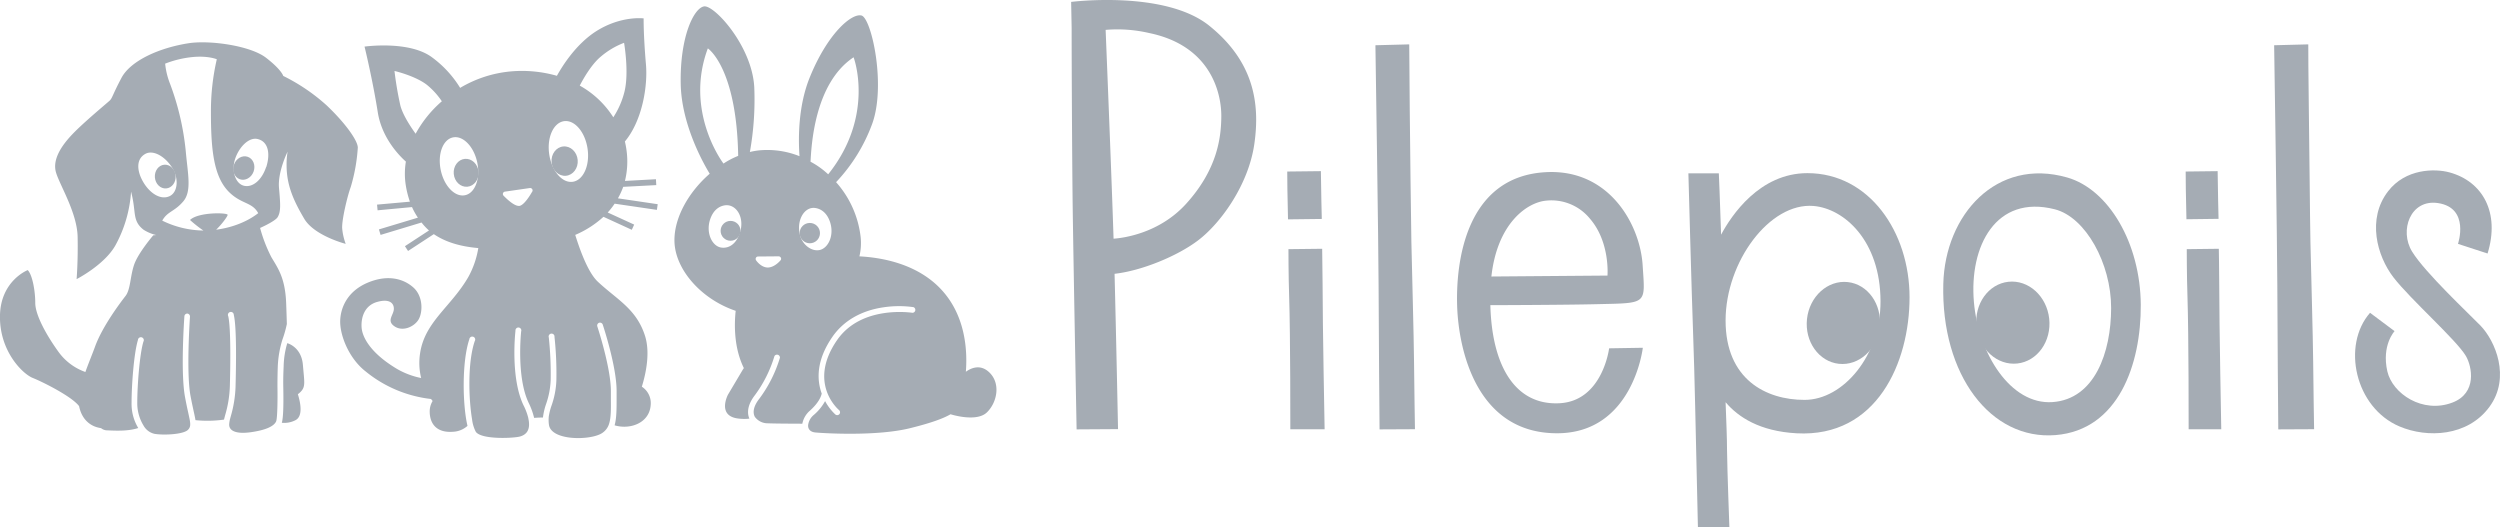
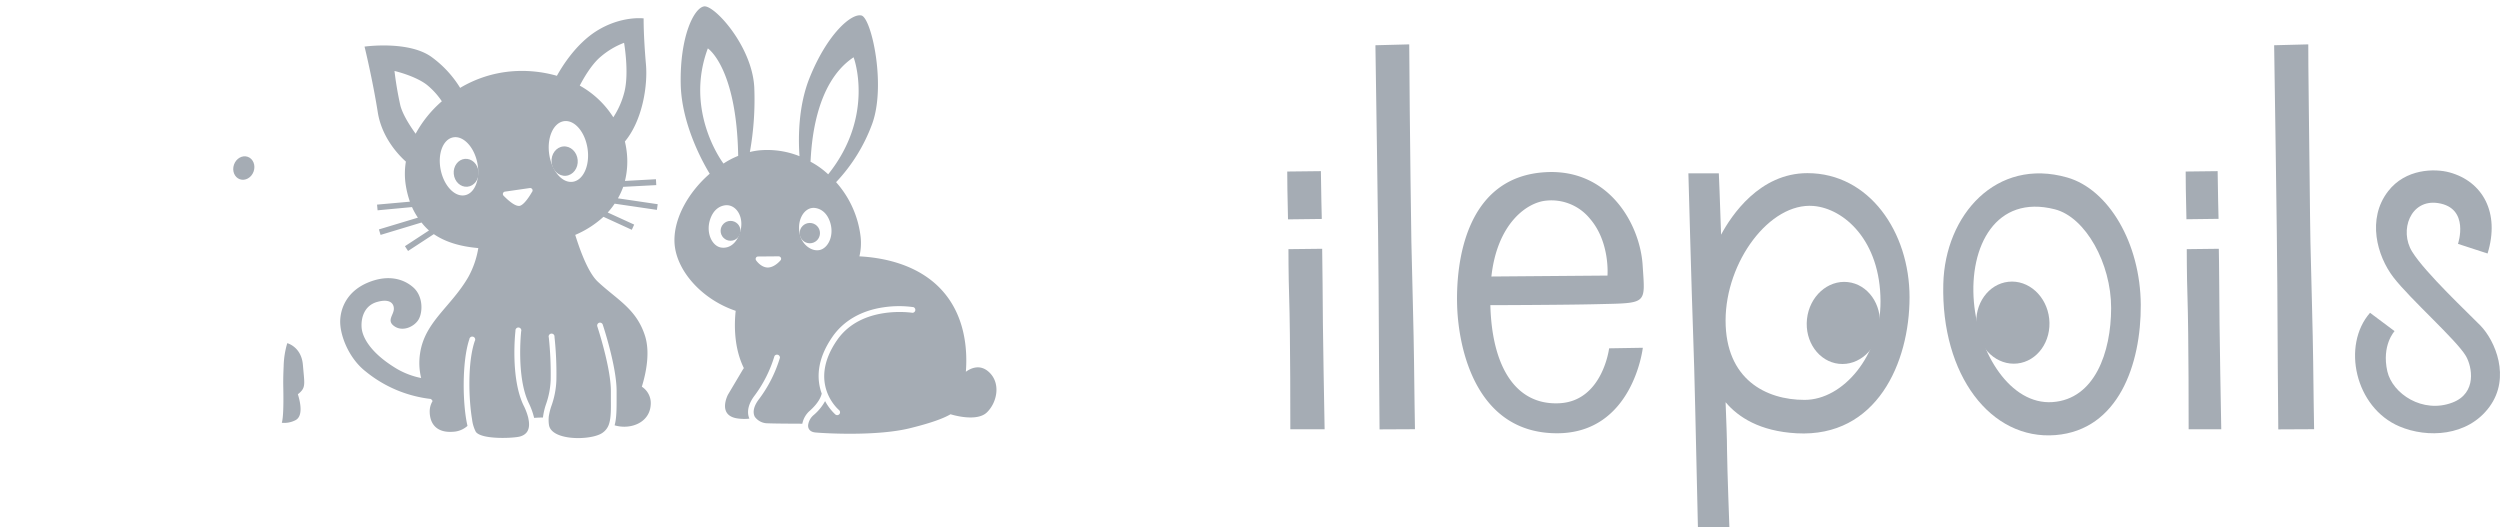
<svg xmlns="http://www.w3.org/2000/svg" viewBox="0 0 850.87 179.39">
  <g id="b49794b5-1438-4d83-b287-ef2e7133eca2" data-name="Calque 2">
    <g id="ad078aae-7f13-4e29-b818-07a2c3ae15a2" data-name="Calque 5">
-       <path d="M411.56,8.75c-15.12-12.16-47-8.1-47-8.1l.17,8.87c0,12.05.16,46.42.36,61.2.24,18.09,1.33,75.42,1.33,75.42l14.1-.09s-.63-31.22-1.18-52.86c9.08-1,21.42-6,28.57-11.49,7.51-5.74,17-18.73,19-32.7S426.67,20.9,411.56,8.75Zm-7.9,60.65C394.59,79.37,382.45,81,379,81.24c-.59-18.69-2.15-57.38-2.7-71.07a47.72,47.72,0,0,1,14.81,1.07c21.47,4.43,24.61,21.1,24.56,28.34S414.34,57.65,403.66,69.4Z" style="fill:#a5acb4" />
      <path d="M480.36,82.31c-.18-8.5-.42-33.91-.55-44.67-.11-10.13-.18-22.54-.18-22.54l-11.51.3s1.08,70.17,1.08,81.74.33,49,.33,49l12.05-.06s-.26-15.43-.32-23.21S480.54,90.81,480.36,82.31Z" style="fill:#a5acb4" />
      <path d="M530.79,137.24c-14.76.79-23-12.15-23.55-33.38,2.14,0,25.27-.07,36.07-.33,17.61-.42,16.61.26,15.76-13.27-.87-13.8-11.32-32.75-32.8-31.67-27.64,1.38-30.83,31.08-30.33,45.68s6.48,43.1,33.86,43.19c26,.09,29.33-29.1,29.33-29.1l-11.47.19S545.45,136.47,530.79,137.24Zm-4.57-68.95a16.93,16.93,0,0,1,14.88,6.1c6.95,8,6,19.4,6,19.4l-39.51.32C509.6,75.9,519.8,68.88,526.22,68.29Z" style="fill:#a5acb4" />
      <path d="M449.56,58.25l-11.45.13c0,4.06.05,6.54.26,16.28l11.5-.14S449.6,63.71,449.56,58.25Z" style="fill:#a5acb4" />
      <path d="M450,84.67l-11.48.13s0,9,.24,16.14c.44,13.37.4,45.16.4,45.16h11.67s-.69-35.77-.69-49.34C450.1,92.53,450,84.67,450,84.67Z" style="fill:#a5acb4" />
      <path d="M754.77,58.25l-10.88.13c0,4.06.05,6.54.26,16.24l10.93-.14S754.81,63.71,754.77,58.25Z" style="fill:#a5acb4" />
      <path d="M786.35,82.31c-.18-8.5-.33-31.67-.54-44.67-.17-10.13-.19-22.54-.19-22.54L774,15.4s1.08,70.17,1.08,81.74.33,49,.33,49l12.19-.06s-.26-15.43-.32-23.21S786.53,90.81,786.35,82.31Z" style="fill:#a5acb4" />
      <path d="M615.15,58.93c-16.31,0-25.89,14.43-29.38,20.94C585.42,68.48,585,59,585,59H574.64s1.09,40.5,1.62,55,.77,29.05,1.62,65.43h10.71s-.73-19.49-.8-26.19c0-3.94-.24-9.72-.49-16.35,4.3,5.09,11.64,9.89,24.17,10.58,27.3,1.5,38.44-24.08,38.44-46.29S636.2,58.93,615.15,58.93Zm-1,77.17c-13.13,0-26.85-7-26.85-27s15-40.23,29.92-39c10.4.87,22.76,11.76,22.81,32.42C640.11,121,627.31,136.1,614.18,136.1Z" style="fill:#a5acb4" />
      <path d="M703.58,60.41C679.45,53.51,662,73.14,661.4,96.6c-.81,31,16.14,53.27,38.21,51.48,21.38-1.74,29.11-24.08,29-44.33C728.48,82.72,717.65,64.44,703.58,60.41Zm-5,76.44c-14.34,1-25.23-16.62-26.76-34-1.67-19.06,7.47-36.72,27.52-31.62,10.5,2.67,19.2,18.47,19.18,33.6S712.93,135.84,698.58,136.85Z" style="fill:#a5acb4" />
      <path d="M755.17,84.67l-10.91.13s0,9,.24,16.14c.44,13.37.4,45.16.4,45.16H756s-.69-35.77-.69-49.34C755.31,92.53,755.17,84.67,755.17,84.67Z" style="fill:#a5acb4" />
      <path d="M844.24,110.83c-4-4.12-18.86-18-23.29-25.2s-.56-17.93,8.83-16.51C840.72,70.78,836.57,83,836.57,83l10.07,3.28c4.32-14-1.75-24.54-12.93-27.6-5.07-1.39-15-1.28-20.93,6.42-7.26,9.4-3.79,22,1.83,29.3,5.78,7.5,21.45,21.3,24.67,26.79,2.05,3.51,3.89,12.56-4.57,15.81-10.15,3.89-20.45-3-22.19-10.64-2-8.89,2.47-13.66,2.47-13.66l-8.35-6.24c-9.7,11.07-5.13,32.24,10,38.67,9.55,4.06,23.25,3.41,30.63-6.65S849.18,115.94,844.24,110.83Z" style="fill:#a5acb4" />
      <ellipse cx="627.4" cy="109.92" rx="13.99" ry="12.44" transform="translate(450.23 721.74) rotate(-83.79)" style="fill:#a5acb4" />
      <ellipse cx="685.08" cy="109.78" rx="12.44" ry="13.99" transform="translate(-7.86 74.78) rotate(-6.21)" style="fill:#a5acb4" />
      <circle cx="248.64" cy="78.56" r="3.38" style="fill:#a5acb4" />
      <circle cx="275.62" cy="79.34" r="3.46" style="fill:#a5acb4" />
      <ellipse cx="158.65" cy="58.82" rx="4.23" ry="4.76" transform="translate(-4.54 14.1) rotate(-5.02)" style="fill:#a5acb4" />
      <ellipse cx="192.17" cy="54.84" rx="4.46" ry="5.01" transform="translate(-4.06 17.02) rotate(-5.02)" style="fill:#a5acb4" />
-       <ellipse cx="56.24" cy="60.1" rx="3.54" ry="4.05" transform="translate(-4.49 4.54) rotate(-4.45)" style="fill:#a5acb4" />
      <ellipse cx="82.98" cy="57.19" rx="4.05" ry="3.54" transform="translate(1.32 116.25) rotate(-70.45)" style="fill:#a5acb4" />
-       <path d="M116.46,77.69c-.17-2.74,1.72-10.8,2.92-14.06a59.83,59.83,0,0,0,2.4-13.38c0-2.4-4.29-8.41-10.63-14.41a64.71,64.71,0,0,0-14.75-10s-.52-2.05-5.84-6.17-18.87-6-26.07-5c-10.29,1.55-20.06,6-23.15,11.84s-3.09,6.86-4,7.72S28.65,41.5,24.7,45.62s-6.86,8.75-5.66,13,7.21,13.72,7.38,22S26.07,95,26.07,95s9.44-4.8,13.21-11.49a44,44,0,0,0,5.33-18.28,37.59,37.59,0,0,1,1,5.42C46,73.75,46,76,48.89,78.21A14.1,14.1,0,0,0,53.16,80l-1,.09s-5.14,6-6.51,10-1.2,8.41-2.92,10.63-7.72,10.12-10.29,17c-1,2.78-2.31,5.87-3.38,8.89a19.14,19.14,0,0,1-9.14-6.84C15.78,114.05,12,107.19,12,103.08s-1-9.61-2.57-11.15c0,0-9.27,3.6-9.44,15.61s7.72,19.72,11.15,21.09,13.38,6.35,15.78,9.61c1,5,4.29,6.69,6.18,7.2a10.67,10.67,0,0,0,1.3.28,3.32,3.32,0,0,0,2.13.75c3.27.15,7.19.29,10.52-.79a16,16,0,0,1-2.27-8.61c0-5.81.77-16.76,2.17-21.35a1,1,0,1,1,1.86.56c-1.29,4.25-2.09,15-2.09,20.79a14.52,14.52,0,0,0,2.15,7.8,5.71,5.71,0,0,0,3.78,2.8c3.26.52,9.78.17,11.32-1.37.85-.85.92-1.71.58-3.54h0c-.12-.6-.27-1.32-.47-2.22-.31-1.41-.7-3.18-1.11-5.42-1.56-8.34-.27-26.72-.21-27.5a1,1,0,0,1,1-.9,1,1,0,0,1,.9,1c0,.18-1.33,18.91.18,27,.41,2.21.8,3.95,1.1,5.36.26,1.15.46,2.1.59,2.92h0a40.17,40.17,0,0,0,9.71-.19c.12-.51.27-1.05.43-1.65a38.79,38.79,0,0,0,1.56-9.62c.16-5.84.42-19.85-.55-23.92a1,1,0,1,1,1.89-.46c1,4.15.8,17.09.6,24.43a40.54,40.54,0,0,1-1.62,10.08c-.08.27-.14.52-.21.77a9,9,0,0,0-.34,2.08c0,2.23,2.58,3.26,7.38,2.58s7.72-1.89,8.57-3.61c0,0,0-.09.05-.13h0c.42-1.07.51-7.54.43-11.9,0-2.81.06-5.23.12-6.93a35.63,35.63,0,0,1,1.56-8.91,38.21,38.21,0,0,0,1.52-5.35c-.06-2-.13-4.47-.24-7.25-.35-8.41-2.75-11.67-5-15.44a50.33,50.33,0,0,1-3.87-10c3.14-1.4,5.42-2.81,5.93-3.6,1.2-1.89,1-4.46.51-10s2.92-12.35,2.92-12.35a26.36,26.36,0,0,0-.34,4.63c0,7,2.57,12.35,6,18.18S117.66,83,117.66,83A20,20,0,0,1,116.46,77.69ZM49,62.37c-2.41-3.86-2.89-8.15.47-10,2.7-1.47,6.69.88,9.08,4.63s2,8.4-.81,9.75S51.39,66.15,49,62.37ZM73.56,78.18c1.79-1.68,3.89-4.48,3.92-5.05,0-.8-10-1-12.81,1.74a43.1,43.1,0,0,0,4.55,3.59,32.6,32.6,0,0,1-14-3.37c1.77-3.18,4.12-3,7.13-6.52s1.54-9.44.87-17.15a90.23,90.23,0,0,0-5.36-22.94,25.29,25.29,0,0,1-1.65-6.82,35.15,35.15,0,0,1,9.4-2.25c5.28-.5,8.18.76,8.18.76a78.09,78.09,0,0,0-2,17.85c0,12.73.85,22.29,6.37,27.54,4.21,4,7.67,3.21,9.73,7C87.81,72.51,83,76.93,73.56,78.18Zm17-21.29c-1.39,4.23-4.44,7-7.45,6.35S78.67,58.07,80.05,54s4.75-7.45,7.72-6.66C91.47,48.28,92,52.56,90.61,56.89Z" style="fill:#a5acb4" />
      <path d="M212.11,63.59,223.36,63,223.25,61l-10.55.58a27.82,27.82,0,0,0,.5-10.69c-.13-.93-.31-1.84-.52-2.73,6-7.22,7.8-19,7.17-26.23-.88-10.14-.79-15.67-.79-15.67s-7.6-1-16.06,4.31c-7,4.43-11.67,12-13.46,15.23a43.36,43.36,0,0,0-15.64-1.5,40.86,40.86,0,0,0-17.29,5.61,36.71,36.71,0,0,0-9.48-10.33c-7.75-5.88-23.06-3.72-23.06-3.72s2.74,11.16,4.5,22.32c1.37,8.65,7.07,14.58,9.57,16.82a25.17,25.17,0,0,0,0,8.26,32,32,0,0,0,1.37,5.38l-11.18,1,.18,1.94,11.72-1.1a23.31,23.31,0,0,0,2,3.6l-13.27,4,.57,1.87,13.94-4.22A19.88,19.88,0,0,0,146,78.44l-8.18,5.35,1.06,1.63,8.77-5.73c4.11,2.8,9.26,4.24,15.14,4.74a30.55,30.55,0,0,1-3.37,9.8c-5.87,10.19-14.88,15.28-16.45,26.05a21.44,21.44,0,0,0,.37,8.38,27,27,0,0,1-8.05-3c-9.19-5.43-12-10.91-12.22-14.23s.94-7.47,5.34-8.68c4-1.11,5.65.3,5.64,2.36s-2.49,3.92,0,5.8c2.9,2.21,7,.28,8.43-2.2s1.58-7.89-1.83-10.9-8.75-4.43-15.46-1.62c-7,2.93-9.23,8.54-9.4,12.82-.2,5,2.94,13,8.71,17.45a42.62,42.62,0,0,0,19.07,8.86c1,.2,2.09.35,3.14.48.2.26.38.49.54.67a6.8,6.8,0,0,0-1,3.69c.05,4.1,2.38,7.21,7.92,6.79a7.9,7.9,0,0,0,4.94-2c-1.65-6.92-2-21.65.63-29.49a1,1,0,1,1,1.84.63c-2.5,7.34-2.05,19.92-.91,26.64h0a12.3,12.3,0,0,0,1.28,4.25c2,2.74,13.12,2.16,15.08,1.57,1.54-.46,3.78-1.66,2.79-6.12h0c0-.05,0-.16,0-.1a20.13,20.13,0,0,0-1.66-4.42c-4.46-9.36-2.8-24.67-2.72-25.32a1,1,0,1,1,1.93.22c0,.15-1.67,15.41,2.54,24.26a24.4,24.4,0,0,1,1.88,5.16h0c.89-.07,1.89-.12,3-.13a22.3,22.3,0,0,1,1.11-4.71,27.76,27.76,0,0,0,1.52-8,118.28,118.28,0,0,0-.63-14.5,1,1,0,1,1,1.93-.23,117.42,117.42,0,0,1,.64,14.79,28.76,28.76,0,0,1-1.61,8.49,20.12,20.12,0,0,0-1,4l0,.17a11.35,11.35,0,0,0,.09,2.51c.79,5.09,12.34,5.29,17,3.33a5.78,5.78,0,0,0,3.52-3.91s0-.06,0,0c.59-2,.59-4.67.55-8.47,0-.8,0-1.63,0-2.49,0-8-4.57-21.84-4.62-22a1,1,0,0,1,.62-1.23,1,1,0,0,1,1.23.61c.19.58,4.72,14.26,4.72,22.6,0,.86,0,1.68,0,2.48,0,3.64,0,6.78-.68,9.22a11.74,11.74,0,0,0,3.27.47c4.51,0,8.62-2.55,9-7.25a6.67,6.67,0,0,0-3-6.37c1.4-4.54,2.9-11.61,1.07-17.33-2.93-9.2-9.59-12.34-16.06-18.41-3.06-2.88-5.72-9.62-7.68-15.92a33.9,33.9,0,0,0,9.61-6.16l9.64,4.42.81-1.77-9-4.12a25.21,25.21,0,0,0,2.35-3l14.38,2.11.28-1.93-13.54-2A25.2,25.2,0,0,0,212.11,63.59ZM141.46,45.52c-1.44-2-4.33-6.24-5.2-9.62a117,117,0,0,1-2-11.75s7,1.62,11,4.7a25.53,25.53,0,0,1,5.12,5.62A39.71,39.71,0,0,0,141.46,45.52Zm16.82,20.92c-3.43.72-7.13-3.1-8.27-8.53s.71-10.42,4.14-11.14,7.14,3.1,8.28,8.53S161.71,65.72,158.28,66.44Zm22.88-1.26c-.79,1.39-2.81,4.65-4.37,4.9l-.23,0c-1.62,0-4.13-2.4-5.17-3.47a.82.82,0,0,1,.47-1.39L180.32,64a.83.83,0,0,1,.84,1.23Zm13.76-3.31c-3.6.51-7.17-3.7-8-9.4s1.46-10.73,5.06-11.23,7.17,3.7,8,9.4S198.51,61.37,194.92,61.87Zm13.82-21.95a31.81,31.81,0,0,0-11.42-10.78c1.08-2.09,3.81-7,7-9.73a27.08,27.08,0,0,1,8.08-4.84s1.76,10,.15,16.59A28.35,28.35,0,0,1,208.74,39.92Z" style="fill:#a5acb4" />
      <path d="M103.09,124.17c-.52-6.17-5.32-7.37-5.32-7.37a29.76,29.76,0,0,0-1.23,7.87c-.07,1.64-.18,4-.13,6.82.13,6.48,0,10.65-.49,12.4a8.28,8.28,0,0,0,4.58-.85c2.66-1.29,1.84-5.77.88-8.87.21-.16.44-.34.68-.56C104.11,131.72,103.6,130.35,103.09,124.17Z" style="fill:#a5acb4" />
      <path d="M336.34,126.41c-2.86-2.43-5.83-1.18-7.61.12.57-7.4-.14-19.31-8.56-28.19-8.06-8.51-19.82-10.68-27.67-11.09a19.6,19.6,0,0,0,.42-6.56A33.8,33.8,0,0,0,284.56,62a57.84,57.84,0,0,0,12.29-19.86c4.79-13.2-.27-36-3.64-36.86s-11.6,6.17-17.65,21.16c-3.82,9.48-3.91,20.16-3.45,26.72a29.51,29.51,0,0,0-12.89-2.05,23,23,0,0,0-4,.62,101,101,0,0,0,1.49-22.09c-.77-14-13.63-28-17.08-27.46s-8.25,10.22-7.95,26.38c.26,13.95,7.82,27.22,9.87,30.57-7.15,6.2-12.18,15-12,23,.2,9.53,9.05,19.69,20.84,23.66-.49,4.53-.66,12.5,2.78,19.49l-.31.45-5.1,8.6s-3.93,7.43,3.79,8.15a15.51,15.51,0,0,0,3.5,0c-.6-1.38-1.08-4.16,1.89-8a43.23,43.23,0,0,0,6.63-13.25,1,1,0,0,1,1.88.52,44.85,44.85,0,0,1-7,13.93c-1.82,2.32-2.37,4.42-1.61,6.06,0,0,.05.08.07.13h0a5.37,5.37,0,0,0,4.36,2.2c2.72.11,8.88.13,11.8.14a7.85,7.85,0,0,1,2.6-4.46c3.15-2.83,3.83-5,4-5.8-1.66-4.59-1.95-11.21,3.62-19.28,3.76-5.45,9.74-8.93,17.29-10.06a35.43,35.43,0,0,1,10.34-.07,1,1,0,0,1-.33,1.92c-.17,0-17.35-2.78-25.7,9.31-10,14.5.24,23.43.68,23.8a1,1,0,0,1,.12,1.38,1,1,0,0,1-.75.34,1,1,0,0,1-.62-.22,17.38,17.38,0,0,1-3.5-4.56h0a16.76,16.76,0,0,1-3.82,4.69,5.37,5.37,0,0,0-1.87,3c-.38,1.49.4,2.85,2.48,3,3.21.29,20.84,1.31,32.05-1.45,7.13-1.76,11.31-3.28,13.86-4.76.18.06,8.76,2.78,12.32-.59S340.81,130.2,336.34,126.41ZM240.91,16.47s9.8,6.4,10.33,36.58a27.39,27.39,0,0,0-5,2.62C245.2,54.31,233.14,37.28,240.91,16.47Zm11,62.42c-1.18,4.14-3.84,5.77-6.48,5.36-3.17-.49-5.42-5.3-3.56-10.07s5.74-4.33,5.74-4.33C250.84,70.07,253.3,74.08,251.93,78.89Zm13.74,9.71c-.21.25-2.09,2.43-4.32,2.45h0c-2.31,0-3.95-2.35-4-2.46a.84.84,0,0,1-.05-.85.82.82,0,0,1,.73-.44l7-.06a.92.92,0,0,1,.76.47A.85.85,0,0,1,265.67,88.6Zm13.05-3.46c-2.64.38-5.53-1.84-6.39-5-1.3-4.83,1.12-9.18,4.33-9.38,0,0,3.88-.4,5.71,4.38S281.9,84.67,278.72,85.14Zm3.16-25.82a27.89,27.89,0,0,0-6-4.28c.3-5,1.16-26.56,14.65-35.54C290.57,19.5,297.9,39.3,281.88,59.32Z" style="fill:#a5acb4" />
    </g>
  </g>
</svg>